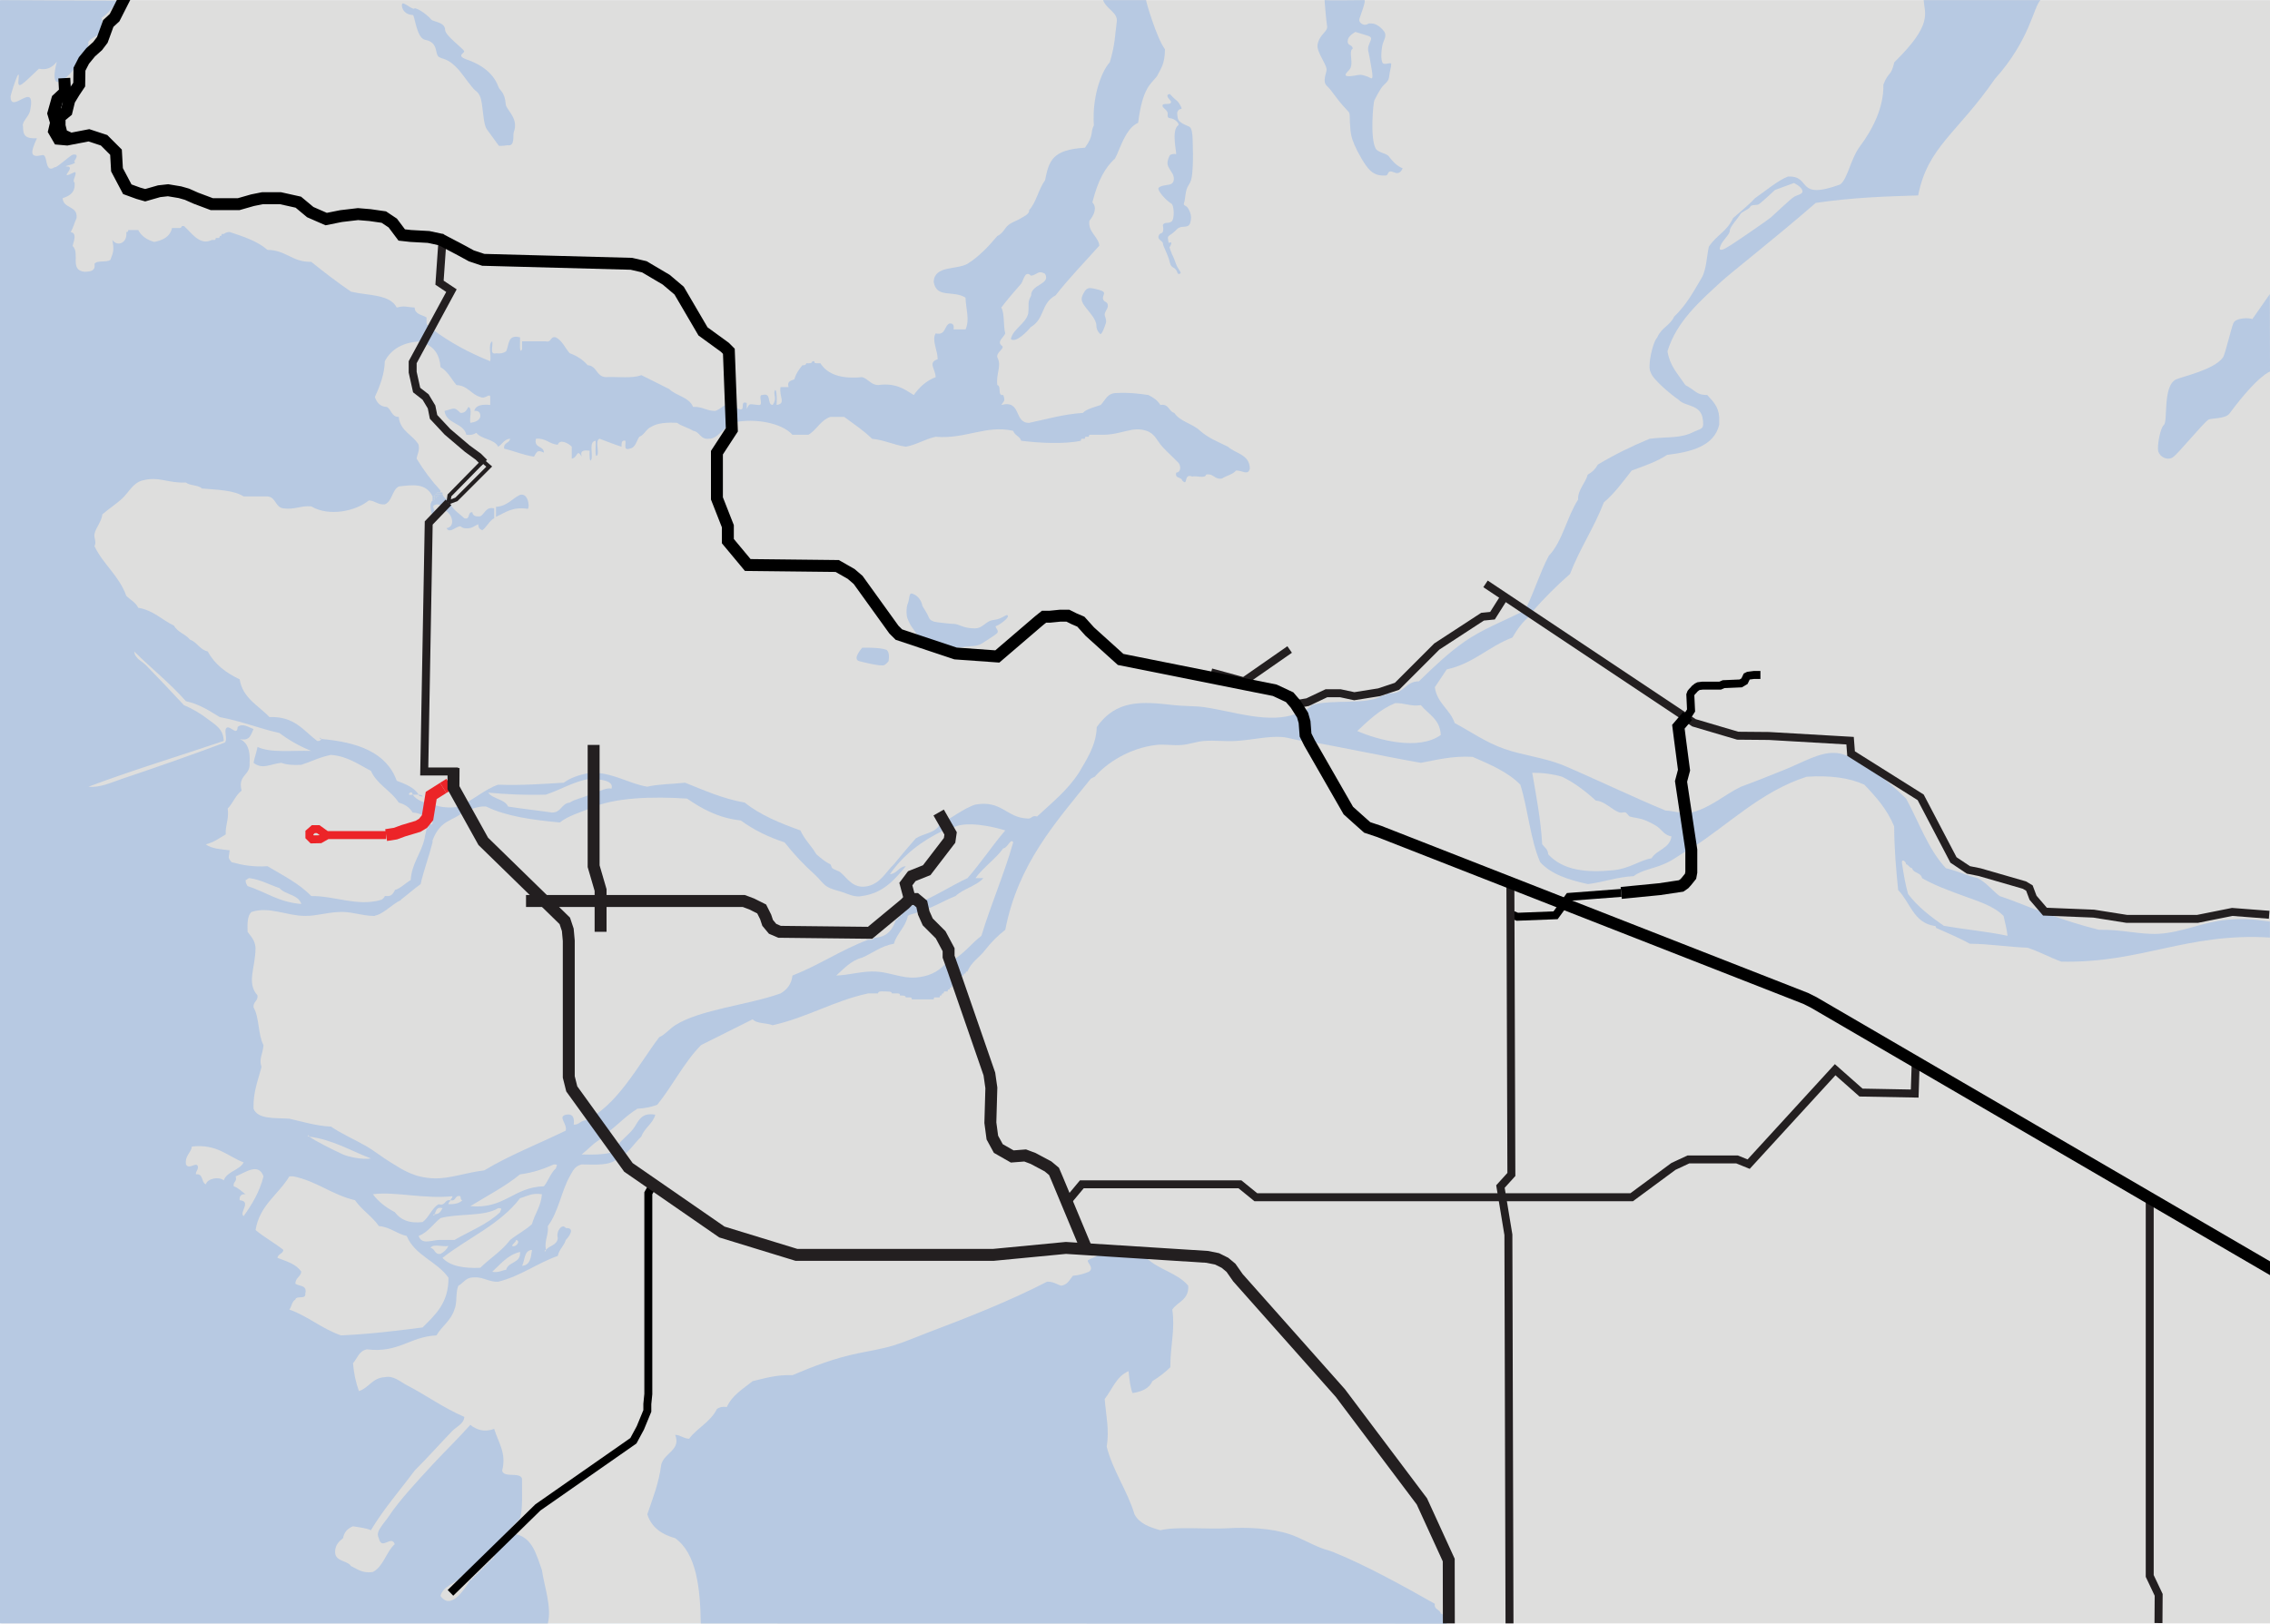
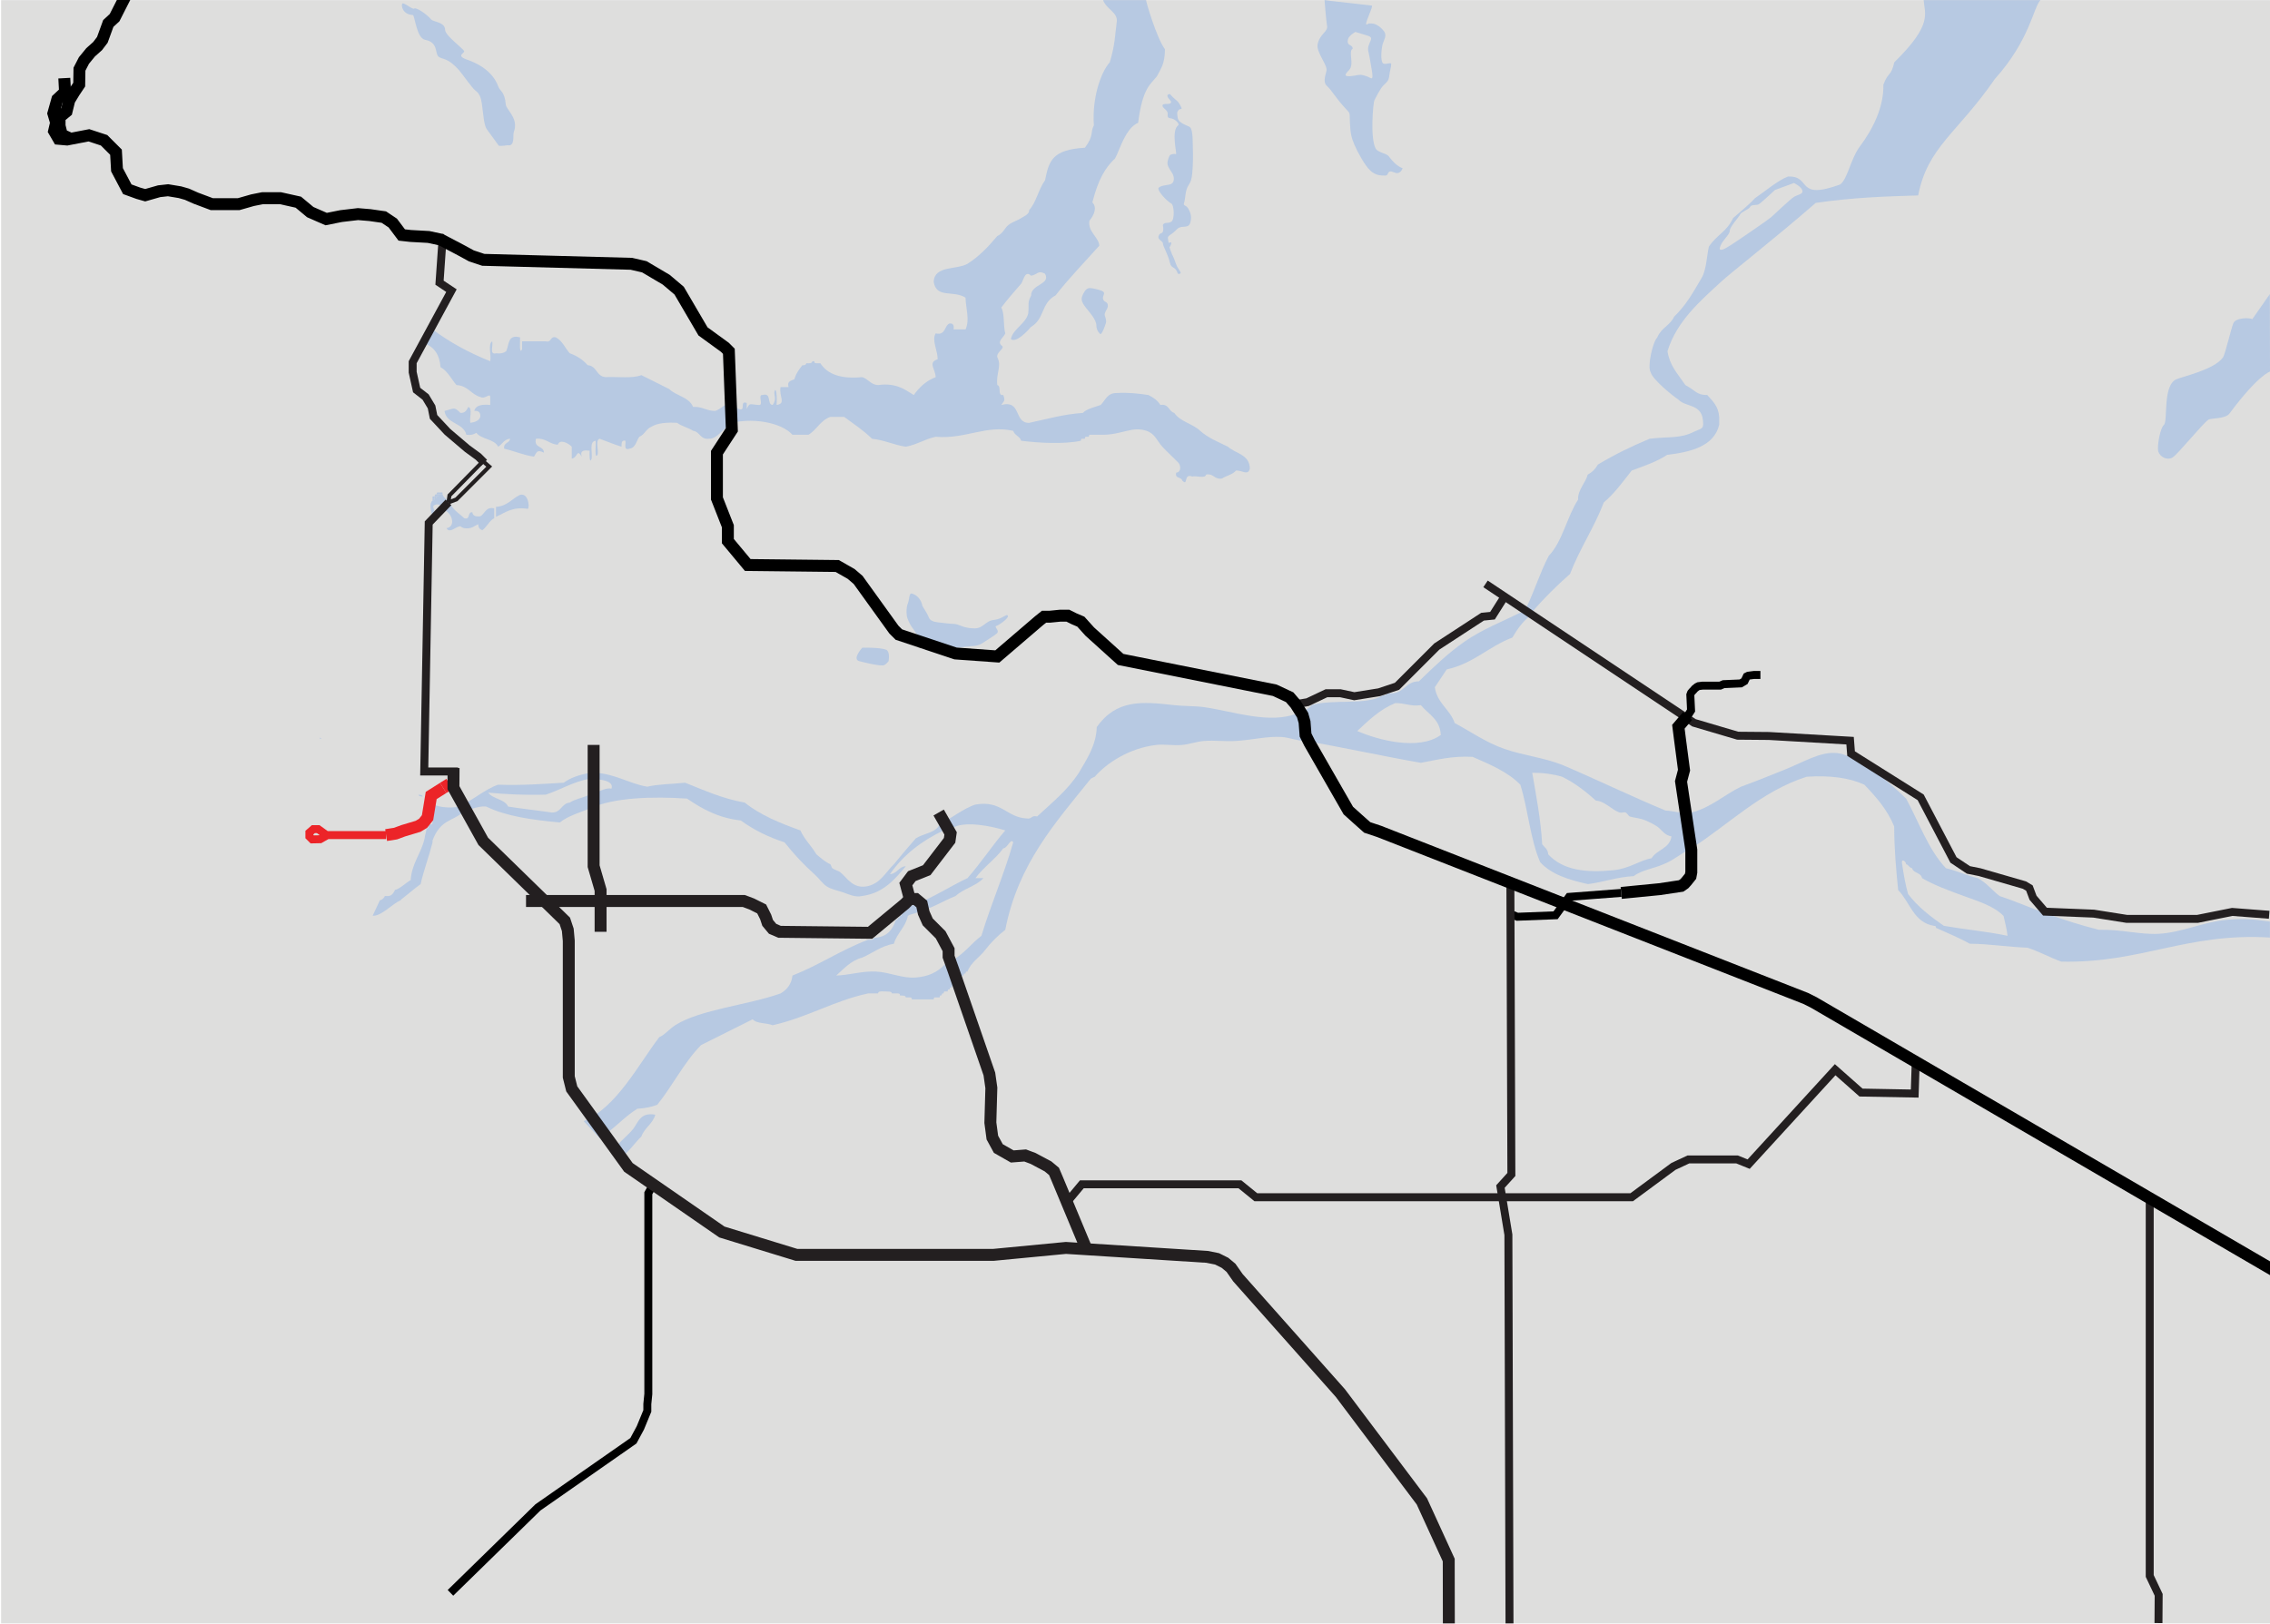
<svg xmlns="http://www.w3.org/2000/svg" version="1.1" id="Layer_1" x="0px" y="0px" width="1141.5px" height="816.693px" viewBox="0 0 1141.5 816.693" enable-background="new 0 0 1141.5 816.693" xml:space="preserve">
  <path fill="#DEDEDD" d="M0.551,0.064C0.552,0.106,0.556,0.135,0.556,0.18v816.382h1140.942V0.064H0.551z" />
-   <path fill="#B7C9E2" d="M724.516,811.691c-0.313-2.354-3.479-1.855-3-5c-15.839-8.951-34.326-19.229-51-26  c-1.959-0.796-4.119-1.263-6-2c-6.26-2.451-10.654-5.229-16-7c-9.238-3.064-21.604-3.563-31-3c-10.222,0.608-25.988-0.985-34,1  c-5.473-1.527-10.619-3.381-13-8c-3.759-12.241-10.646-21.354-14-34c1.402-8.563-0.285-15.191-1-24c3.813-4.847,5.891-11.438,12-14  c0.438,3.896,0.756,7.91,2,11c4.646-0.688,8.361-2.302,10-6c3.271-2.058,6.354-4.308,9-7c-0.021-11.143,2.49-18.784,1-29  c2.67-3.993,8.47-4.859,8-12c-5.276-6.393-15.188-8.146-21-14c-1.496-0.171-3.69,0.354-4-1h-9c-1.182-0.152-2.843,0.176-3-1h-8  c-0.91,1.761-3.508,1.829-5,3c-2.172,0.558,3.388,3.866,0,6c-2.354,0.983-4.913,1.758-8,2c-1.662,2.009-2.688,4.646-6,5  c-2.229-0.773-3.899-2.104-7-2c-18.957,9.778-39.487,17.854-61,26c-5.439,2.063-10.657,4.368-16,6c-5.984,1.827-11.813,2.729-18,4  c-11.563,2.386-22.304,6.432-33,11c-7.969-0.298-13.791,1.547-20,3c-4.805,3.866-10.318,7.021-13,13c-2.319-0.314-3.843,0.161-5,1  c-3.149,6.521-9.854,9.483-14,15c-2.837-0.166-4.171-1.829-7-2c3.076,7.688-5.479,8.975-7,15c-1.206,9.465-4.33,17.007-7,25  c2.076,6.591,7.229,10.104,14,12c10.671,7.662,12.604,24.813,12.893,42.857h-76.913c2.063-8.179-1.829-18.68-2.979-26.857  c-2.771-7.563-4.633-16.033-13-18h-1c-0.061,0.607-0.146,1.188-1,1c-0.061,0.607-0.146,1.188-1,1c-0.061,0.607-0.146,1.188-1,1  c-0.061,0.607-0.146,1.188-1,1c-0.061,0.607-0.146,1.188-1,1c-0.061,0.607-0.146,1.188-1,1c-0.061,0.607-0.146,1.188-1,1  c-0.061,0.607-0.146,1.188-1,1c-0.239,1.431-1.646,1.688-2,3c-0.061,0.607-0.146,1.188-1,1c-0.061,0.607-0.146,1.188-1,1  c-0.061,0.607-0.146,1.188-1,1c-0.061,0.607-0.146,1.188-1,1c-0.061,0.607-0.146,1.188-1,1c-0.061,0.607-0.146,1.188-1,1  c-0.061,0.607-0.146,1.188-1,1c-0.061,0.607-0.146,1.188-1,1c-0.061,0.607-0.146,1.188-1,1c-0.061,0.607-0.146,1.188-1,1  c-0.061,0.607-0.146,1.188-1,1c-0.061,0.607-0.146,1.188-1,1c-2.688,4.339-9.764,15.646-15,8c1.396-4.939,6.721-5.941,10-9  c0.063-0.605,0.146-1.188,1-1c10.104-9.229,19.729-18.938,29-29c1.533-5.464,0.884-13.111,1-20c-1.16-3.507-9.179-0.154-10-4  c2.297-8.826-1.869-13.979-4-21c-4.979,1.867-8.831,0.473-12-2c-6.101,6.842-13.322,13.85-19,20c-7.364,7.979-16.537,17.771-22,26  c-1.104,1.662-2.38,3.063-3,4c-1.521,2.299-3.421,4.438-2,7c1.382,6.441,6.317-1.844,8,3c-4.392,3.942-5.563,11.104-11,14  c-5.438,0.773-7.802-1.531-11-3c-2.021-2.977-7.869-2.131-8-7c0.011-3.652,1.979-5.354,4-7c0.543-3.119,2.383-4.947,5-6  c3.11,0.556,6.521,0.813,9,2c6.49-10.839,14.619-20.044,22-30c6.646-6.646,13.113-13.927,19-20c2.026-2.097,5.689-3.438,6-7  c-10.896-4.759-19.475-11.105-29-16c-3.104-1.595-6.591-4.979-11-4c-6.326,0.345-7.952,5.386-13,7c-1.537-4.13-2.55-8.783-3-14  c2.188-2.479,3.072-6.258,7-7c16.002,2.006,21.576-6.42,35-7c2.653-4.676,7.271-7.398,9-13c1.494-3.169,0.502-8.827,2-12  c2.194-1.136,3.318-3.345,6-4c6.377-1.044,8.488,2.179,14,2c11.45-2.879,19.429-9.234,30-13c0.655-3.341,3.105-4.896,4-8  c1.538-1.521,5.063-6.213,0-6c-1.695-2.589-5.041,1.552-4,5c-0.307,3.696-4.25,3.75-6,6c0.104,1.209-1.454,0.615,0,0  c-0.785-5.114,1.398-7.267,1-12c5.381-7.243,6.771-17.511,11-25c1.482-2.633,2.505-5.201,6-6c7.143,0.146,14.654,0.658,18-3  c-0.19-0.813-1.007-0.993-1-2c-0.61-0.063-1.188-0.146-1-1h-1c-4.229,1.104-9.518,1.149-15,1c3.339-2.657,6.078-5.918,10-8v-1  c-0.61-0.063-1.188-0.146-1-1c-0.354-1.313-1.765-1.568-2-3c-0.61-0.063-1.188-0.146-1-1c-0.354-1.313-1.765-1.568-2-3h-1  c-3.658-0.654-3.84,2.164-7,2c0.418-3.418-0.306-5.694-4-5c-4.104,1.135,0.775,4.288,0,8c-13.687,6.646-28.308,12.362-41,20  c-9.448,1.125-17.041,4.192-25,4c-10.1-0.243-15.885-4.229-22-8c-4.239-2.604-8.688-6.085-12-8c-6.271-3.635-12.796-6.396-18-10  c-7.89-0.443-14.186-2.48-21-4c-7.185-0.48-15.757,0.428-18-5c-0.252-8.585,2.313-14.354,4-21c-1.382-4.361,0.61-6.104,1-11  c-2.782-5.218-2.044-13.951-5-19c-0.265-2.929,2.261-3.068,2-6c-5.7-6.347-0.993-14.021-1-24c-0.259-3.741-2.313-5.687-4-8  c-0.104-4.104-0.164-8.164,2-10c8.956-2.91,17.652,1.979,27,2c6.271,0.021,12.507-2.188,19-2c5.271,0.155,9.677,1.854,15,2h1v-1  c0.063-0.604,0.146-1.188,1-1c0.138-1.854,0.654-3.343,2-4v-2c-12.196,3.321-22.854-2.083-35-2c-6.029-6.308-14.281-10.387-22-15  c-7.125,0.458-12.771-0.563-18-2c-2.099-2.438-1.433-2.132-1-6c-4.449-0.552-9.21-0.79-12-3c4.021-0.979,6.854-3.146,10-5  c-0.229-4.896,1.762-7.563,1-13c2.646-2.688,3.938-6.729,7-9c-2.124-8.124,4.574-7.427,4-14c0.443-6.11-1.021-10.313-5-12  c5.293,1.293,5.646-2.354,7-5c-2.322-0.803-5.682-3.204-8-1c-0.268,5.249-4.504-2.176-6,1c-0.599,2.071,1.232,6.567-1,7  c-16.505,6.201-34.979,12.624-51,18c-5.354,1.799-11.331,4.651-17,4c22.042-8.292,45.342-15.325,68-23  c-0.146-6.146-4.354-8.183-8-11c-3.368-2.604-7.862-5.32-12-7c-6.383-6.911-13.104-13.921-19-20c-2.03-2.097-5.688-3.438-6-7  c8.539,8.461,18.025,15.979,26,25c6.855,1.479,11.813,4.859,17,8c10.7,1.971,19.669,5.664,30,8c4.771,3.563,10.04,6.626,16,9  c-9.354-0.31-20.479,1.146-27-2c-0.532,2.805-1.468,5.198-2,8c4.604,3.568,8.438,0.521,14,0c2.631,1.036,6.137,1.196,10,1  c5.043-1.624,9.401-3.93,15-5c8.563,0.772,13.8,4.866,20,8c3.092,6.907,10.075,9.921,14,16c3.133,0.866,5.521,2.479,7,5  c4.104,0.229,6.549,2.117,9,4c0.33,0,1.83,0.833,2.165,0.833l-0.165-7.833v-1c-4.675-0.662-8.78-1.888-11-5  c-4.146,0.956-0.202-2.995,0,0h3c-2.255-3.749-6.7-5.301-11-7c-5.238-14.43-19.896-19.438-38-21c-0.225,0.778-0.841,1.163-2,1  c-6.84-5.16-11.448-12.553-24-12c-5.462-5.872-13.354-9.31-15-19c-6.764-3.236-12.521-7.479-16-14c-4.063-0.938-5.354-4.646-9-6  c-2.229-2.769-6.271-3.726-8-7c-6.104-2.896-10.291-7.709-18-9c-1.271-2.729-4.017-3.983-6-6c-3.59-10.077-11.581-15.752-16-25  c1.159-2.011-0.33-4.194,0-6c0.614-3.354,3.419-5.896,4-10c3.167-2.787,6.906-5.111,10-8c3.188-2.972,5.254-7.673,10-9  c8.45-2.311,12.87,1.479,22,1c1.966,1.7,6.188,1.147,8,3c7.634,0.698,15.911,0.756,21,4h12c4.329,0.337,3.846,5.487,8,6  c5.783,0.782,8.549-1.451,14-1c8.979,5.327,22.438,2.391,29-3c3.188,0.151,4.396,2.271,8,2c3.801-1.528,3.551-7.112,7-9  c7.135-0.854,13.754-1.792,17,5h1c0.063-0.604,0.146-1.186,1-1c0.063-0.604,0.146-1.186,1-1h1v-1c-4.487-4.847-8.475-10.192-12-16  c0.315-2.35,1.576-3.753,1-7c-2.916-5.084-9.271-6.729-10-14c-3.713,0.042-3.587-3.75-6-5c-3.492-0.176-5.032-2.302-6-5  c2.741-5.9,4.9-11.955,5-18c3.229-6.104,9.091-9.575,18-10h1c0.229-0.771,0.023-1.975,1-2c-0.047-1.376,0.471-2.192,1-3  c0.063-0.604,0.146-1.186,1-1v-2c-1.479-0.188-0.921-2.417-1-4c-2.248-1.419-5.854-1.479-6-5c-4.593-0.26-4.832-1.063-9,0  c-3.494-6.839-14.72-5.95-23-8c-6.955-4.712-13.521-9.806-20-15c-9.576,0.242-12.688-5.979-22-6c-4.965-4.368-11.988-6.68-19-9  c-1.376-0.043-2.196,0.475-3,1h-1c-0.061,0.608-0.146,1.188-1,1c-0.061,0.608-0.146,1.188-1,1h-1c-0.061,0.608-0.146,1.188-1,1h-1  c-6.181,3.15-10.532-4.116-14-7h-1c-0.225,0.778-0.837,1.163-2,1h-3c-0.979,4.354-4.517,6.151-9,7c-3.6-1.067-6.396-2.938-8-6h-5  c-0.061,0.608-0.146,1.188-1,1c0.729,5.313-4.256,7.731-7,4c0.875,5.063,0.604,5.922-1,10c-1.873,1.46-6.627,0.04-8,2  c0.638,3.642-2.071,3.933-5,4c-7.753-0.787-2.06-9.347-6-13c0.527-2.184,2.419-6.469-1-7c1.344-1.985,1.902-4.762,3-7  c0.708-6.375-6.715-4.618-7-10c3.479-1.186,6.533-2.801,6-8c-1.612-0.21,1.708-4.993,0.068-5.139c-8.75,4.25-0.25-1.5-3-2.75  c-5.209-0.074,5.25-1.25,2.75-2.5c-0.399,0.005,3.5-4.25-0.75-3.5c-1.242,0.314-8.75,7.25-9,6.25c-5.5,3.75-3.186-7.186-6.5-6  c-5.5,1.25-6.25-0.5-2.5-8.5c-6,0.25-7-1.5-7-6c-0.75-2,2.5-4.5,3.5-7.5c3.5-16.75-9.75,2-9.75-7.5  c-0.379,0.515,5.002-17.282,4-8.75c-0.683,5.784,1.75,2.75,10.25-5.25c3.5,0.75,6.5-0.25,9-3.5c-6.75,26.25,18.25-6,15.75-9.75  c1.844-3.688,9.25-2.5,6.75-12.5c1,0,6.5-5.25,7.75-8.5C45.334,0.303,0.249,0.053,0,0.053C0.001,0.107,0,37.06,0,37.115v779.437  l727.516,0.143v-1C723.57,817.288,727.161,811.371,724.516,811.691z M254.516,638.691c-2.352,0.316-3.757,1.58-7,1  c4.198-3.799,7.604-8.398,14-10C262.022,635.536,255.591,634.437,254.516,638.691z M257.516,626.691c0.354-1.313,1.761-1.572,2-3  C262.003,624.099,259.576,627.572,257.516,626.691z M262.516,636.691c1.536-2.793,0.907-7.756,5-8  C267.006,632.519,266.607,636.454,262.516,636.691z M267.516,615.691c-3.259,3.078-7.489,5.182-11,8  c-4.116,5.555-10.142,9.194-15,14c-8.354,0.354-15.178-0.822-19-5c12.896-10.104,29.089-16.906,39-30c3.404-0.928,5.864-2.802,11-2  C272.038,606.883,268.924,610.437,267.516,615.691z M218.516,610.691c0.869-1.461,0.794-3.868,4-3  C221.646,609.158,221.019,610.865,218.516,610.691C218.618,611.9,217.062,611.308,218.516,610.691z M221.516,612.691  c8.896-2.439,22.023-0.646,29-5c2.563-0.044,1.219,0.743,1,2c-6.271,6.063-15.182,9.489-23,14h-8c-4.551,0.396-8.405,2.271-10-2  C215.294,619.808,217.784,615.621,221.516,612.691z M225.516,626.691c-0.903,1.768-2.237,3.102-4,4c-3.141,0.474-2.643-2.689-5-3  C217.578,625.413,222.798,627.311,225.516,626.691z M261.516,590.691c6.5-0.834,11.943-2.726,17-5c2.563-0.044,1.219,0.743,1,2  c-2.646,2.354-3.759,6.244-6,9c-15.277,0.395-19.767,11.569-37,10C244.97,601.482,253.985,596.83,261.516,590.691z M227.516,601.691  c0.003,1.007-0.813,1.188-1,2c3.074,0.745,1.922-2.741,5-2c0.229,0.771,0.023,1.977,1,2c-1.453,1.551-3.896,2.104-7,2  c-0.007-1.003,0.813-1.188,1-2c-3.146-0.482-2.265,3.066-6,2c-3.478,2.189-4.766,6.571-8,9c-7.145,0.813-11.279-1.388-14-5  c-4.363-2.304-8.162-5.172-11-9C198.664,599.205,213.023,603.177,227.516,601.691z M155.516,571.691c12.28,1.72,20.856,7.145,31,11  c-3.979,0.796-11.637-0.905-14-2C167.537,578.397,158.501,573.913,155.516,571.691C154.304,571.788,154.899,570.24,155.516,571.691z   M125.516,441.691c5.813,0.854,9.994,3.339,15,5c2.939,3.396,9.495,3.172,11,8c-11.175-0.825-17.938-6.063-27-9  c-0.529-0.805-1.043-1.624-1-3C124.326,442.504,124.513,441.688,125.516,441.691z M112.516,593.691c-2.58-2.076-8.259-0.854-9,2  c-2.447-0.888-1.083-5.584-5-5c-0.127-1.794,1.229-2.104,1-4c-0.849-2.595-4.39,1.928-6-1c-0.572-4.57,2.449-5.551,3-9  c12.715-1.382,17.827,4.844,26,8C120.278,588.788,114.245,589.08,112.516,593.691z M120.516,603.691c-0.186-2.188,0.814-3.188,3-3  c-2.021-1.313-3.479-3.188-6-4c-0.409-2.405,1.826-2.174,1-5c4.688-1.753,11.357-7.175,14,0c-2.029,7.975-5.837,14.162-10,20  C120.023,610.034,126.749,604.258,120.516,603.691z M153.516,650.691c1.117-4.45-3.071-3.597-5-5c0.021-2.979,2.604-3.396,3-6  c-2.468-3.861-7.409-5.258-12-7c0.294-2.035,2.706-1.961,3-4c-4.455-3.546-9.654-6.347-14-10c2.063-12.604,11.521-17.813,17-27h2  c11.878,2.455,19.384,9.283,31,12c3.403,4.93,8.593,8.074,12,13c5.794,0.539,8.836,3.831,14,5c4.114,9.886,15.271,12.729,21,21  c0.112,12.782-6.688,18.646-13,25c-13.262,1.742-26.646,3.354-41,4c-9.682-3.318-16.43-9.57-26-13c1.171-1.492,1.243-4.09,3-5  C148.932,651.441,153.996,653.839,153.516,650.691z" />
  <path fill="#B7C9E2" d="M554.516,218.691c-0.671,0-1.334,0-2,0c-1.334,0-2.671,0-4,0c-0.854-0.186-0.943,0.396-1,1  c-0.334,0-0.671,0-1,0c-0.854-0.186-0.943,0.396-1,1c-0.334,0-0.671,0-1,0c-0.854-0.186-0.943,0.396-1,1  c-8.635,1.857-21.223,1.104-30,0c-0.682-2.319-3.323-2.678-4-5c-13.748-3.063-23.907,4.271-39,3c-5.49,1.181-9.389,3.947-15,5  c-6.118-0.882-10.658-3.343-17-4c-4.19-4.145-9.217-7.454-14-11c-2.334,0-4.671,0-7,0c-4.938,1.73-6.805,6.532-11,9  c-2.671,0-5.334,0-8,0c-5.414-6.015-18.647-8.34-28.916-6.333c0-1-0.084-1.667-0.084-2.667c0-2.333,0-4.667,0-7  c1.438,0.229,0.349,2.982,2,3c3.804,1.474,0.188-4.471,4-3c0,1,0,2,0,3c1.561-3.343,1.339-2.259,6-2c2.78,0.451-0.784-5.451,2-5  c4.68-1.348,1.97,4.696,5,5c2.354-3.021,0.355-5.394,1-7c0.838-2.112,1.348,3.097,1,7c5-0.728,1.073-4.188,2-9c1.329,0,2.666,0,4,0  c-0.873-3.206,1.535-3.127,3-4c0.754-2.913,2.375-4.959,4-7c1.159,0.163,1.771-0.222,2-1c1.419,0.086,2.828,0.165,3-1  c0.329,0,0.666,0,1,0c-0.188,0.854,0.39,0.941,1,1c0.666,0,1.329,0,2,0c3.643,5.688,10.634,8.032,21,7c3.144,0.854,4.22,3.779,8,4  c8.91-1.247,13.277,2.056,18,5c2.753-3.914,6.196-7.135,11-9c-0.159-4.312-4.07-7.269,1-9c0.016-4.431-3.106-9.646-1-13  c5.183,1.188,4.166-3.833,7-5c1.795-0.129,2.34,0.993,2,3c2,0,4,0,6,0c2.285-4.792,0.128-10.64,0-16c-6.238-3.893-14.664,0.604-16-8  c0.434-8.229,11.435-5.896,17-9c5.907-3.756,10.604-8.729,15-14c2.479-0.962,3.883-3.96,5-5c2.294-2.137,4.894-2.563,7-4  c1.156-0.789,4.214-1.917,4-4c3.666-4.001,4.729-10.603,8-15c2.002-9.869,3.563-15.389,20.063-16.389c4.75-6.5,2.5-7.5,4.5-11.25  c-1-13.75,3.5-26.75,8-31.75c2.726-9.107,2.5-13,3.5-20.25c0.701-4.826-5.125-6.25-6.875-11c6.75,0,16.896,0,21.625,0  c-0.146,0.465,5.25,19,9.5,24.75c-0.111,7.516-2,9.5-4,13.5c-3,4-7.25,5.5-9.5,23.5c-7.25,2.75-10.5,18.25-12.25,18.5  c-4,4-7.75,9.5-10.75,21.5c2.515,2.64,0.818,6.396-1.5,9.25c-0.866,5.534,4.653,8.175,5,12.5c-7.229,8.104-15.282,16.382-22,25  c-7.56,4.107-5.229,11.604-12.5,16c-1.489,1.854-7.486,8.216-10,6c1.104-5.229,7.645-7.771,8.75-13  c0.467-4.664-0.544-5.285,1.435-8.861c-0.174-5.776,10.048-5.568,7-11c-3.59-1.937-3.664,0.389-7,1c-3.089-2.968-3.725,2.157-5,4  c-3.44,3.896-6.824,7.842-10,12c1.779,3.217,0.928,9.071,2,13c-0.823,2.104-4.117,3.897-2,6c2.521,1.315-2.622,3.282-2,6  c2.37,4.472-0.771,8.237,0,14c2.25,0.416-0.15,5.481,3,5c1.104,3.146,0.468,2.646-1,5c10.369-2.707,6.188,9.146,14,9  c8.815-1.844,17.008-4.326,27-5c2.157-2.172,5.838-2.829,9-4c2.313-2.352,3.271-6.057,8-6c6.036-0.373,11.051,0.281,16,1  c2.426,1.24,4.647,2.681,6,5c4.397-0.735,4.097,3.236,7,4c2.92,4.413,9.27,5.396,13,9c3.861,3.472,9.063,5.604,14,8  c3.809,3.523,10.846,3.82,11,11c-0.911,3.799-4.021,0.729-7,1c-1.617,2.05-4.813,2.521-7,4c-3.979,0.646-4.021-2.646-8-2  c-0.438,2.235-4.938,0.404-7,1c-4.578-1.813-1.854,5.243-5,2c-0.406-1.928-3.881-0.79-3-4c2.545-0.104,2.354-3.729,1-5  c-2.529-2.659-5.229-4.986-8-8c-2.896-3.135-3.549-6.478-8-8C569.362,214.246,564.088,218.686,554.516,218.691z" />
  <path fill="#B7C9E2" d="M770.516,307.691c-0.334,0-0.671,0-1,0c0.184-0.853-0.396-0.938-1-1c-0.334,0-0.671,0-1,0  c0-0.333,0-0.667,0-1c4.818-10.139,6.543-16.909,11.318-26.139c6.75-6.916,9.313-20.021,14.75-28.25  c-0.396-4.729,4.063-8.851,4.75-12.5c2.508-1.492,3.688-2.602,5.182-5.111c8.093-4.903,16.832-9.168,26-13  c9.781-1.215,15.291,0.091,22.568-3.639c4-1.75,4.726-1.271,4.25-5.75c-0.784-8.217-8.75-6.5-12.25-10.25  c-2.813-1.854-13.021-10.063-14-13.75c-1.848-2.827,1-15.25,3.25-17.5c2.25-5.25,6.25-5.75,8.5-10.5  c6.271-6.063,9.401-12.008,14-19.75c2.307-4.132,2.489-11.369,3.5-15.5c4.172-6.162,8.863-7.341,12.182-14.361  c3.685-3.313,7.646-6.354,11-10c4.195-2.802,11.484-8.973,16.568-10.889c12.25-0.5,3.5,12.25,26.25,4  c3.77-2.681,5.243-12.896,9.985-19.214c6.479-8.633,12.05-19.777,11.765-31.036c2.75-7,3.75-3.75,5.5-11.25  c19.5-19,15.25-24.5,14.75-31.25c18,0,56.565,0,58.75,0c-3.664,3.759-5.25,20-23,39.75c-18.75,27.25-33.75,34-38.5,58.5  c-16.5,0.5-32.5,1-51.5,3.75c-20.317,17.677-42.244,34.743-47.568,39.639c-10.647,9.787-22.48,20.066-27,35  c1.254,7.412,4.818,10.861,9,17c5.318,2.861,5.614,5.048,11,5c2.688,2.979,5.637,5.695,6,11c0,1.333,0,2.667,0,4  c-2.563,10.771-14.26,13.699-26.182,15.111c-5.441,3.563-11.266,5.451-17.818,7.889c-4.408,5.592-8.563,11.445-14,16  c-4.889,12.781-12.115,23.222-17,36C782.761,294.607,776.432,300.941,770.516,307.691z" />
  <path fill="#B7C9E2" d="M215.516,164.691c0-0.333,0-0.667,0-1c0.329,0,0.663,0,1,0c0,0.333,0,0.667,0,1  C216.179,164.691,215.845,164.691,215.516,164.691z" />
  <path fill="#B7C9E2" d="M216.516,164.691c0-0.333,0-0.667,0-1c0.329,0,0.663,0,1,0c0,0.333,0,0.667,0,1  C217.179,164.691,216.845,164.691,216.516,164.691z" />
  <path fill="#B7C9E2" d="M215.516,165.691c0-0.333,0-0.667,0-1c0.329,0,0.663,0,1,0c0,0.333,0,0.667,0,1c0.188,0.854-0.394,0.941-1,1  C215.516,166.358,215.516,166.024,215.516,165.691z" />
  <path fill="#B7C9E2" d="M216.516,165.691c0-0.333,0-0.667,0-1c0.329,0,0.663,0,1,0c0,0.333,0,0.667,0,1  C217.179,165.691,216.845,165.691,216.516,165.691z" />
  <path fill="#B7C9E2" d="M214.516,166.691c0.063-0.604,0.146-1.186,1-1c0,0.333,0,0.667,0,1  C215.179,166.691,214.845,166.691,214.516,166.691z" />
  <path fill="#B7C9E2" d="M216.516,165.691c0.329,0,0.663,0,1,0c8.563,6.438,18.294,11.706,29,16c0.627-3.04-1.28-8.609,1-10  c0.604,2.063-1.614,6.946,2,6c2.315,0.317,3.839-0.161,5-1c1.567-3.097,0.619-8.711,7-7c0.115,1.663-0.55,9.063,1,6  c0-1.333,0-2.667,0-4c4,0,8,0,12,0c3.074,0.745,1.922-2.745,5-2c3.313,1.688,4.611,5.389,7,8c3.688,1.313,6.677,3.322,9,6  c4.673,0.327,4.323,5.673,9,6c6.043-0.291,13.468,0.805,18-1c4.67,2.33,9.326,4.67,14,7c3.521,3.479,10.009,3.99,12,9  c4.647-0.313,6.673,1.994,11,2c2.84-0.493,5.938-5.145,10.5-3.917c0,2.667,0.331,4.917,0.331,7.583c0,1.333,0.169,0.667,0.169,2  c-4.75-0.417-9.084,8.667-14,8.333c-4.484,0.482-4.469-3.535-8-4c-2.38-1.624-5.75-2.25-8-4c-5.284-0.284-9.944,0.063-13,2  c-2.636,1.035-3.368,3.965-6,5c-1.563,2.106-1.789,5.545-5,6c-3.012,1.008-1.772-2.229-2-4c-2.138-0.468-1.905,1.433-2,3  c-3.813-1.188-7.346-2.658-11-4c-2.259,0.745-0.396,5.607-1,8c-1.678,2.88-0.8-5.104-1-7c-3.313,0.354-1.569,5.771-2,9  c-1.146,3.233-1.136-2.688-1-4c-2.612-0.275-5.008-0.338-4,3c-2.604-4.298-1.91,0.547-5,1c0-2,0-4,0-6c-1.729-1.813-6.063-4.028-7-1  c-4.405-0.263-5.888-3.445-11-3c-1.212,4.874,3.979,3.356,4,7c-3.479-1.688-3.494-0.369-5,2c-5.551-0.786-9.842-2.829-15-4  c-0.477-3.142,2.688-2.644,3-5c-3.1,0.236-3.888,2.782-6,4c-2.021-3.976-8.396-3.604-11-7c-1.161,0.839-2.685,1.317-5,1  c-1.493-6.173-10.063-5.271-11-12c4.864-1.088,4.68-2.373,8,1c2.503,0.169,3.13-1.536,4-3c2.255,0.745,0.396,5.607,1,8  c2.329-0.334,4.313-1.021,5-3c0.188-2.184-0.813-3.184-3-3c0.688-2.979,3.979-3.354,8-3c0-1.333,0-2.667,0-4  c-0.146-2.229-2.521,1.298-5,0c-4.688-1.311-6.242-5.759-12-6c-2.594-3.077-4.354-6.979-8-9c-0.427-6.244-3.218-10.119-8-12  c0-0.333,0-0.667,0-1s0-0.667,0-1c0.854,0.188,0.939-0.392,1-1c0.525-0.805,1.043-1.624,1-3  C216.125,166.635,216.7,166.542,216.516,165.691z" />
  <path fill="#B7C9E2" d="M214.516,166.691c0.329,0,0.663,0,1,0c0.043,1.376-0.475,2.195-1,3c-0.337,0-0.671,0-1,0  C213.469,168.315,213.985,167.495,214.516,166.691z" />
  <path fill="#B7C9E2" d="M213.516,169.691c0,0.333,0,0.667,0,1s0,0.667,0,1c-0.337,0-0.671,0-1,0  C212.74,170.916,212.542,169.719,213.516,169.691z" />
  <path fill="#B7C9E2" d="M213.516,170.691c0-0.333,0-0.667,0-1c0.329,0,0.663,0,1,0C214.458,170.302,214.367,170.875,213.516,170.691  z" />
  <path fill="#B7C9E2" d="M219.516,248.691c0.063-0.604,0.146-1.186,1-1c0,0.333,0,0.667,0,1  C220.179,248.691,219.845,248.691,219.516,248.691z" />
  <path fill="#B7C9E2" d="M220.516,248.691c0-0.333,0-0.667,0-1c0.329,0,0.663,0,1,0c0.329,0,0.663,0,1,0c0,0.333,0,0.667,0,1  C221.845,248.691,221.179,248.691,220.516,248.691z" />
  <path fill="#B7C9E2" d="M218.516,249.691c0.063-0.604,0.146-1.186,1-1c0.329,0,0.663,0,1,0c0.188,0.854-0.394,0.941-1,1  C219.179,249.691,218.845,249.691,218.516,249.691z" />
  <path fill="#B7C9E2" d="M220.516,248.691c0.663,0,1.329,0,2,0c0.563,1.438,1.563,2.438,3,3c0,0.333,0,0.667,0,1  c-0.854-0.186-0.938,0.396-1,1c-0.854-0.186-0.938,0.396-1,1c-0.337,0-0.671,0-1,0c-0.808-0.521-1.624-1.043-3-1  c-3.354,0.914-0.495,1.857-1,5c0,0.333,0,0.667,0,1c-0.337,0-0.671,0-1,0c-0.641-2.288-1.979-6.028,0-8c0.854,0.188,0.939-0.392,1-1  c0.854,0.188,0.939-0.392,1-1C220.125,249.635,220.7,249.542,220.516,248.691z" />
  <path fill="#B7C9E2" d="M217.516,250.691c0-0.333,0-0.667,0-1c0.329,0,0.663,0,1,0c0,0.333,0,0.667,0,1  C218.179,250.691,217.845,250.691,217.516,250.691z" />
  <path fill="#B7C9E2" d="M218.516,250.691c0-0.333,0-0.667,0-1c0.329,0,0.663,0,1,0C219.458,250.302,219.367,250.875,218.516,250.691  z" />
  <path fill="#B7C9E2" d="M249.421,259.941c0-1.667,0-3.333,0-5c5.639-0.354,7.963-4.037,12-6c4.313-1.252,5.021,6.229,4,7  C257.539,254.73,254.049,257.902,249.421,259.941z" />
  <path fill="#B7C9E2" d="M217.516,251.691c0-0.333,0-0.667,0-1c0.329,0,0.663,0,1,0C218.458,251.302,218.367,251.875,217.516,251.691  z" />
  <path fill="#B7C9E2" d="M224.516,253.691c0.063-0.604,0.146-1.186,1-1c0,0.333,0,0.667,0,1  C225.179,253.691,224.845,253.691,224.516,253.691z" />
  <path fill="#B7C9E2" d="M223.516,254.691c0.063-0.604,0.146-1.186,1-1c0,0.333,0,0.667,0,1  C224.179,254.691,223.845,254.691,223.516,254.691z" />
  <path fill="#B7C9E2" d="M224.516,254.691c0-0.333,0-0.667,0-1c0.329,0,0.663,0,1,0C225.7,254.542,225.125,254.635,224.516,254.691z" />
  <path fill="#B7C9E2" d="M225.516,253.691c0.329,0,0.663,0,1,0c1.675,2.99,4.574,4.756,7,7c3.213,0.88,1.367-3.296,4-3  c0.237,1.763,1.721,2.278,4,2c2.229-1.104,2.695-4.969,7-4c0,0.333,0-0.333,0,0c0,2.333,0,2.667,0,5c-1.979,0.688-4.288,5.045-6,6  c-1.229-0.438-2.058-1.276-2-3c-2.088,0.772-3.1,2.472-7,2c-0.771-0.093-2.142-0.994-2-1c-2.446,0.113-5.296,3.879-7,1  c5.153-0.938,2.438-8.053-1-9c0-0.333,0-0.667,0-1c0.854,0.188,0.939-0.392,1-1C225.125,254.635,225.7,254.542,225.516,253.691z" />
  <path fill="#B7C9E2" d="M222.516,255.691c0-0.333,0-0.667,0-1c0.329,0,0.663,0,1,0c0,0.333,0,0.667,0,1  C223.179,255.691,222.845,255.691,222.516,255.691z" />
  <path fill="#B7C9E2" d="M223.516,255.691c0-0.333,0-0.667,0-1c0.329,0,0.663,0,1,0C224.458,255.302,224.367,255.875,223.516,255.691  z" />
  <path fill="#B7C9E2" d="M222.516,256.691c0-0.333,0-0.667,0-1c0.329,0,0.663,0,1,0c0,0.333,0,0.667,0,1  C223.179,256.691,222.845,256.691,222.516,256.691z" />
  <path fill="#B7C9E2" d="M765.516,306.691c0.329,0,0.666,0,1,0c-0.188,0.854,0.39,0.941,1,1c0.329,0,0.666,0,1,0  c-0.188,0.854,0.39,0.941,1,1c0,0.333,0,0.667,0,1c-3.791,2.875-6.533,6.8-9,11c-11.897,4.438-19.563,13.104-33,16  c-1.975,3.029-4.03,5.979-6,9c1.193,8.146,7.637,11.029,10,18c7.993,4.25,15.573,9.706,25,13c9.271,3.243,19.479,4.298,29,8  c17.543,7.457,34.34,15.661,52,23c4.404,0.258,7.729,1.604,13,1c0,6,0,12,0,18c-4.979,2.354-8.721,5.949-14,8  c-4.828,2.171-11.074,2.926-15,6c-8.563,0.438-14.998,3.003-23,4c-9.589-2.082-18.445-4.892-24-11c-5-11.333-6.092-26.579-10-39  c-6.259-6.412-15.188-10.146-24-14c-10.229-0.563-17.854,1.479-26,3c-18.189-3.146-39.771-7.896-58-11c-2.173,0.168-0.453-3.547-1-5  c0.158-1.163-1.725-1.271-2.5-1.5c0.702-5.04,0.701-4.372-0.5-7.5c1.854-0.139,6.342-2.654,7-4c10.369-3.294,27.659,0.33,36-5  c1.158,0.163,1.775-0.222,2-1c0.329,0,0.666,0,1,0c7.596,0.604,7.992-6.004,15-6c7.188-7.001,14.646-14.188,23-20  c8.836-6.146,18.832-10.016,29-15C765.516,307.358,765.516,307.024,765.516,306.691z M714.516,354.691  c-5.437,0.771-8.104-1.229-13-1c-7.764,3.24-13.315,8.688-19,14c10.438,4.563,30.878,10.003,42,2  C724.152,361.721,718.254,359.285,714.516,354.691z M775.516,424.691c1.166,1.5,2.889,2.444,3,5c7.484,8.124,19.175,9.418,33,8  c7.938-0.813,13.363-5.104,19-6c2.636-4.354,9.152-4.844,10-11c-3.11-0.527-4.739-2.826-6-4c-1.914-1.777-5.092-3.167-7-4  c-2.932-1.271-5.445-1.229-8-2c-0.37-0.104-1.493-1.802-2-2c-0.866-0.34-2.106,0.271-3,0c-3.854-1.165-7.455-5.751-12-6  c-5.106-4.562-10.494-8.839-17-12c-4.369-1.298-9.328-2.005-15-2C772.479,400.396,774.771,411.77,775.516,424.691z" />
  <path fill="#B7C9E2" d="M545.016,390.691c0.185-0.853-0.063,0.063-0.666,0c0.184-0.853-0.563,0.563-1.168,0.5  c-0.334,0,0.164-2-0.166-2c0-0.333-0.5-0.167-0.5-0.5c3.522-6.138,8.759-13.575,9-23c9.907-13.938,22.654-12.87,39-11  c4.771,0.546,10.378,0.354,15,1c14.422,2.028,33.348,8.861,47,3c2.009,1.99,3.422,4.579,3,9c-0.162,1.163,0.221,1.778,1,2  c0,1,0,2,0,3c-3.783,0.112-7.942-1.729-12-2c-7.012-0.469-14.496,1.462-23,2c-5.589,0.354-10.533-0.415-16,0  c-3.677,0.278-7.494,1.688-11,2c-4.707,0.419-8.909-0.469-13,0c-13.688,1.563-25.162,9.229-31,16c-0.334,0-4.004,2.167-4.334,2.167" />
  <path fill="none" d="M724.516,369.691c-11.122,8.003-31.563,2.563-42-2c5.685-5.313,11.236-10.76,19-14  c4.896-0.229,7.563,1.771,13,1C718.254,359.285,724.152,361.721,724.516,369.691z" />
  <path fill="#B7C9E2" d="M161.516,371.691C160.304,371.795,160.899,370.237,161.516,371.691L161.516,371.691z" />
  <path fill="#B7C9E2" d="M973.516,466.691c0.184-0.854-0.396-0.938-1-1c-10.288-1.712-12.052-11.952-18-18  c-1.032-10.302-1.972-20.699-2-32c-3.475-8.527-9.134-14.87-15-21c-7.521-3.479-17.237-4.764-29-4  c-23.008,7.329-39.438,24.232-58,36c0-5.667,0-12.333,0-18c9.671-2.33,16.854-9.146,25-13c6.805-2.479,14.738-5.637,23-9  c8.008-3.263,16.393-8.295,24-8c8.063,0.313,12.104,5.95,20,9c5.49,4.506,10.979,9.021,16,14c6.479,11.854,11.104,25.563,20,35  c5.653,1.343,10.343,3.656,16,5c4.393,2.271,7.229,6.104,11,9c8.133,2.688,15.854,6.116,24,9c8.312,2.938,16.839,5.729,26,8  c11.125-0.313,20.451,2.491,30,2c11.49-0.594,22.146-5.867,34-7c7.687-0.729,12.9-0.47,21.943,0.858c0,3.336,0,4.697,0,8.03  c-41.896-2.551-64.716,13.009-104.943,12.107c-5.869-2.131-10.967-5.037-17-7c-9.969-0.369-18.779-1.892-29-2  C985.191,471.682,979.237,469.298,973.516,466.691z M1007.516,460.691c-5.146-5.131-12.639-7.294-20-10  c-7.398-2.72-14.646-5.343-21-9c-0.447-2.887-4.312-2.354-5-5c-1.437-0.229-1.688-1.646-3-2c-0.021-1.527-2.729-3.287-2,0  c0.784,5.212,1.646,10.354,3,15c4.879,6.454,11.311,11.354,18,16c10.509,1.824,21.813,2.854,32,5  C1009.114,467.085,1008.218,463.985,1007.516,460.691z" />
  <path fill="#B7C9E2" d="M296.516,388.691c0,0.333,0,0.667,0,1s0,0.667,0,1s0,0.667,0,1c-8.445,1.563-14.5,5.5-22,8  c-10.308,0.313-19.846-0.158-29-1c2.354,3.313,8.21,3.123,10,7c7.188,1.146,14.733,1.938,22,3c4.763,0.104,4.74-4.59,9-5  c2.797-1.869,6.875-2.459,10-4c0,2,0,4,0,6c0,0.333,0,0.667,0,1c-5.229,2.104-10.93,3.74-15,7c-13.729-1.268-26.938-3.062-37-8  c-3.868-0.535-10.334,2.167-13.669,3.667c0.188-0.853,0.108-1.438-0.5-1.5c0.005-1.003,0.355-1.354,0.169-2.167  c6.276-2.388,13.446-8.884,20-11c11.771,0.438,22.263-0.396,33-1C286.912,391.089,291.54,389.717,296.516,388.691z" />
  <path fill="#B7C9E2" d="M296.516,388.691c11.188-0.521,19.76,5.573,29,7c5.663-1.333,12.698-1.298,19-2  c9.546,3.787,18.672,7.995,30,10c7.744,6.252,17.675,10.324,28,14c2.021,4.646,5.563,7.771,8,12c2.383,2.042,4.615,3.931,7,5  c0.295,0.133,0.675,1.751,1,2c1.002,0.771,3.229,1.396,4,2c3.479,2.729,6.319,8.737,14,7c6.422-1.578,8.92-7.08,13-11  c3.604-4.393,7.25-8.749,11-13c3.823-2.507,9.989-2.675,12-7c0.329,0,0.666,0,1,0c0,0.333,0,0.667,0,1c-0.188,0.854,0.39,0.941,1,1  c0,0.333,0,0.667,0,1c-11.09,5.248-20.306,12.363-27,22c3.766-0.229,4.229-3.77,8-4c-5.656,6.688-11.189,13.479-22,15  c-3.827,0.781-6.729-0.926-10-2c-2.872-0.938-5.638-1.378-8-3c-1.949-1.336-3.854-4.09-6-6c-5.214-4.627-10.134-9.854-15-16  c-8.305-2.699-15.639-6.361-22-11c-11.396-1.271-19.479-5.854-27-11c-17.109-1.146-36.834-0.667-49,5c0-2.754,0-4.8,0-7  c3-0.333,7.527-3.803,11-3c1.5-4.833-8.168-4.667-11-5C296.516,390.691,296.516,389.691,296.516,388.691z" />
  <path fill="#B7C9E2" d="M472.516,414.691c4.854-2.472,12.345-8.313,18-10c13.303-2.304,15.461,6.54,26,7  c2.405,0.408,2.174-1.826,5-1c7.422-6.911,15.4-13.263,21-22c0.666,0,1.329,0,2,0c-0.188,0.854,0.39,0.941,1,1  c-0.188,0.854,0.39,0.941,1,1c0.329,0,0.666,0,1,0c-0.188,0.854,0.39,0.941,1,1c-17.674,21.997-36.572,42.765-43,76  c-3.756,2.915-7.089,6.248-10,10c-2.813,3.854-7.19,6.146-9,11c-0.854-0.188-0.943,0.396-1,1c-0.854-0.188-0.943,0.396-1,1  c-0.854-0.188-0.943,0.396-1,1c-0.671,0-1.334,0-2,0c0-0.667-8,7.334-8,6.667c0.184-0.854,1.104-4.438,0.5-4.5  c0-0.667-0.334-2.666-0.334-3.333c0.185-0.854,0.271-1.938-0.332-2c0-0.667,2.5-4.334,5.5-5.334c0.313-0.104,0.666-0.167,0.666-0.5  c5.433-3.229,9.104-8.229,14-12c4.896-16.104,11.326-30.671,16-47c-1.241-2.443-2.907,2.997-5,3c-4.075,5.59-9.927,9.409-14,15  c1.33,0,2.666,0,4,0c-3.653,4.021-10.046,5.29-14,9c-5.318,2.021-12.941,6.729-19,8c0-0.667,0.5-1.333,0.5-2  c-1.5-0.166-1.229-0.438-1.832-0.5c0.003-1.003,0.854-0.854,0.666-1.666c8.34-2.994,17.885-9.283,25.668-12.834  c6.715-7.618,12.364-16.3,19-24c-6.521-2.044-20.716-5.169-27-1c-0.334,0-3.671,1-4,1" />
  <path fill="#B7C9E2" d="M210.516,399.691c0.772,0.229,1.979,0.025,2,1C211.74,400.468,210.542,400.665,210.516,399.691z" />
  <path fill="#B7C9E2" d="M218.516,404.691c1.979,1.479,9.276,1.875,12,1c0.329,0,0.663,0,1,0c-0.047,1.376,0.471,2.195,1,3  c-4.416,4.25-11,3.333-15,14c-1,0-2.169,2.167-3.169,2.167c0.188-0.854-0.225-3.104-0.831-3.167c0-1,1-4,1-5  c0.854,0.188,0.939-0.392,1-1c0-0.333,0-0.667,0-1c0.329,0,0.663,0,1,0c0.854,0.188,0.939-0.392,1-1" />
  <path fill="#B7C9E2" d="M198.516,447.691c2.678-0.652,5.802-3.854,8-5c0.604-8.729,5.313-13.354,7-21c0.329,0,0.663,0,1,0  c-0.188,0.854,0.396,0.939,1,1c0.663,0,1.329,0,2,0c0,0.333,0,0.667,0,1c-1.813,7.188-4.329,13.671-6,21  c-2.758,1.913-8.08,6.587-10.834,8.5" />
  <path fill="#B7C9E2" d="M191.037,452.806c0.973-0.009,2.293-1.357,2.522-2.131c0.329,0.008,0.663,0.013,1,0.018  c2.5,0.207,3.153-1.488,4.053-2.938c0.321,0.005,0.655,0.013,1,0.018c-0.013,0.333-0.018,0.667-0.021,1  c-0.2,0.852,0.375,0.946,0.985,1.015c-0.201,0.854,0.375,0.948,0.979,1.021c-0.005,0.333-0.01,0.667-0.015,1s-0.011,0.667-0.021,1  c-4.229,1.729-9.797,8.185-14.116,7.782" />
  <path fill="#B7C9E2" d="M293.516,563.941c16.646-7.019,27.727-28.854,38-42.25c2.984-1.313,5.1-4.156,8-6  c12.604-7.999,36.53-10.118,53-16c3.146-1.852,5.451-4.545,6-9c13.404-5.259,24.447-12.882,38-18c0.329,0,0.666,0,1,0  c1.159,0.163,1.771-0.222,2-1c6.479-0.188,9.313-4.018,11-9c0.851,0.188,0.938-0.394,1-1c0.851,0.188,0.938-0.394,1-1  c0.851,0.188,0.938-0.394,1-1c0.057-0.604,0.146-1.188,1-1c0.851,0.188,0.938-0.394,1-1c0.851,0.188,0.938-0.394,1-1  c0.851,0.188,0.938-0.394,1-1c0.771-0.228,1.973-0.021,2-1c2.688-0.688,1.933,2.063,3,3c-0.854-0.188-0.943,0.396-1,1  c-1.314,1.021-3.688,0.979-5,2c-1.162,5.838-5.44,8.563-7,14c-6.548,1.122-10.604,4.733-16,7c-5.787,1.547-9.104,5.563-13,9  c6.479-0.171,13.072-2.354,20-2c7.063,0.369,13.223,3.532,20,3c5.729-0.451,10.772-2.302,15-7c0.329,0,0.666,0,1,0  c0,0.667,0,1.333,0,2c-0.188,0.854,0.39,0.939,1,1c0,0.667,0,1.333,0,2c-0.188,0.854,0.39,0.939,1,1c0,0.667,0,1.333,0,2  c-0.188,0.854,0.39,0.939,1,1c0,0.667,0,1.333,0,2c-0.854-0.188-0.943,0.396-1,1c-0.854-0.188-0.943,0.396-1,1  c-0.854-0.188-0.943,0.396-1,1c-0.334,0-0.671,0-1,0c-0.854-0.188-0.943,0.396-1,1c-0.854-0.188-0.943,0.396-1,1  c-0.854-0.188-0.943,0.396-1,1c-0.671,0-1.334,0-2,0c-0.854-0.188-0.943,0.396-1,1c-1.671,0-3.334,0-5,0c-1,0-2,0-3,0s-2,0-3,0  c0.184-0.854-0.396-0.938-1-1c-0.671,0-1.334,0-2,0c-0.162-1.172-1.823-0.845-3-1c0.184-0.854-0.396-0.938-1-1c-1,0-2,0-3,0  c-0.162-1.172-1.823-0.845-3-1c-0.334,0-0.671,0-1,0c-1.423-0.086-2.832-0.165-3,1c-1,0-2,0-3,0c-0.671,0-1.334,0-2,0  c-17.521,3.816-30.563,12.104-48,16c-3.037-1.296-8.021-0.646-10-3c-8.671,4.337-17.334,8.671-26,13  c-8.591,8.746-14.25,20.422-22,30c-2.889,1.115-6.201,1.804-10,2c-5.564,3.438-9.896,8.106-15,12c-0.337,0-3,3-3.75,3" />
  <path fill="#B7C9E2" d="M307.516,580.441c1.42-4.242,8.615-9.465,11-12.75c2.527-3.469,3.646-8.354,11-7  c-1.312,4.696-5.448,6.557-7,11c-3.203,2.801-7.306,9.696-12,11" />
  <path fill="none" d="M364.766,202.694c1.729-0.629,4.075,0.138,5.834,0.188" />
  <path fill="none" d="M365.432,214.857c1.359-0.771,3.127-1.394,4.334-2.25" />
  <polyline fill="none" stroke="#231F20" stroke-width="4" points="243.516,232.691 240.516,229.691 235.016,225.691 225.016,217.191   218.016,209.691 217.016,204.691 214.016,199.691 209.516,196.191 207.516,187.191 207.516,182.191 227.016,146.191   221.016,142.191 222.516,120.691 224.516,121.191 " />
  <polyline fill="none" stroke="#231F20" stroke-width="2" points="225.516,252.691 226.016,249.191 242.834,232.053 " />
  <polyline fill="none" stroke="#231F20" stroke-width="4" points="230.334,388.053 213.334,388.053 215.584,263.053 225.516,252.691   " />
  <polyline fill="none" stroke="#231F20" stroke-width="2" points="225.516,252.691 229.516,251.191 246.016,234.691 242.084,231.303   " />
  <polyline fill="none" stroke="#231F20" stroke-width="6" points="457.516,452.191 455.516,444.691 458.516,440.691 466.016,437.691   477.516,422.691 478.016,419.191 472.016,408.691 " />
  <polyline fill="none" stroke="#231F20" stroke-width="4" points="536.516,604.691 544.016,595.691 623.516,595.691 631.516,602.191   820.516,602.191 841.516,586.691 849.016,583.191 873.516,583.191 879.334,585.552 922.834,538.052 935.834,549.552   962.834,550.052 963.334,534.552 " />
  <polyline fill="none" stroke="#231F20" stroke-width="4" points="1081.016,603.552 1081.016,792.691 1085.516,802.191   1085.418,816.386 " />
  <polyline fill="none" stroke="#000000" stroke-width="4" points="328.516,595.691 326.016,600.191 326.016,701.191 325.516,706.191   325.516,709.691 322.016,718.191 318.516,724.691 270.516,758.191 226.516,801.191 " />
  <polyline fill="none" stroke="#231F20" stroke-width="4" points="651.516,354.191 657.516,353.191 667.016,348.691 674.016,348.691   681.016,350.191 693.516,348.191 702.516,345.191 722.516,325.191 745.516,310.191 750.516,309.691 756.516,300.191 " />
-   <polyline fill="none" stroke="#231F20" stroke-width="4" points="609.016,338.191 625.516,342.691 648.516,326.691 " />
  <polyline fill="none" stroke="#231F20" stroke-width="4" points="747.016,293.691 851.834,363.553 873.834,370.053 889.516,370.191   930.334,372.553 930.834,379.053 965.834,401.053 982.334,432.551 989.834,437.551 995.516,438.691 1018.016,445.191   1020.516,446.691 1022.334,451.551 1028.334,458.551 1052.834,459.551 1069.516,462.191 1091.016,462.191 1105.016,462.191   1122.516,458.691 1141.084,460.122 " />
  <path fill="#B7C9E2" d="M250.834,73.303c1.25,0.25,4.5-0.25,4.5-0.25c3.75,0.75,2.508-5.247,3-6.5c2.75-7-3.792-11.309-4-14  c-0.5-6.5-2.918-6.688-3.75-9c-3.5-9.75-14.24-12.984-16.25-13.75c-5.25-2-0.182-3.104-1-4.25c-1.25-1.75-9.5-7.843-9.5-10.5  c0-4-5.979-4.021-7-5.25c-2.5-3-7.75-6.25-8.5-5.5s-5.25-3.25-6-2.5s0,5.5,5.25,5.75c1.026,0.049,1.813,11.679,6.25,12.5  c6.75,1.25,4.75,7,6.75,8.5s4.5,0.25,10.25,6.75c1.652,1.871,6.461,8.907,8.25,10.25c2,1.5,2.75,3.25,3.25,6.75  c0.675,4.728,1,10.75,2.5,12.75S250.834,73.303,250.834,73.303z" />
  <path fill="#B7C9E2" d="M553.334,168.053c0,0,0.875,0.375,2.75-5.5c0.271-0.859,0.25-1.5-0.5-3.75c-0.53-1.592,1.424-3.231,1.5-4.75  c0.125-2.5-1.5-1.75-2.25-3.25s0.75-2.75,0.25-3.75s-4.625-1.875-6.375-2.125s-2.784,0.533-3.875,2.625  c-1.5,2.875-1.163,4.094,1.25,7.25c1.625,2.125,5.25,5.875,5.25,9C551.334,166.553,553.334,168.053,553.334,168.053z" />
  <path fill="#B7C9E2" d="M588.334,47.303c0,0-1.875,0-1.125,1.5s2.125,2,1.5,3s-4-0.125-4.125,1.25s2.5,2.125,2.625,4  c0.028,0.499-0.426,2.257,1,2.375c3,0.25,5.077,3.016,4.25,3.625c-3.75,2.75-0.38,14.777-1.125,14.5  c-1-0.375-2.875,0.125-3.125,0.625s-1.125,2.25-1.125,4s2,4.125,2.625,5.375s1,3.375-0.25,4.625s-5.5,0.625-6.875,2.375  c-0.812,1.021,3.75,6.375,6.5,7.875c1.321,0.723,1.75,8.125-0.125,9.125s-2.625,0.125-3.75,1c-0.936,0.724-0.059,1.157-0.25,3.125  c-0.25,2.5-1.75,0.875-2.375,3.125c-0.539,1.938,2.375,2.375,2.25,3.875c-0.084,1.004,2.5,5.25,3.375,9.125  c0.883,3.908,2.625,1.625,4,5.625c0.219,0.637,1.215,0.44,1.5-0.125c0.25-0.5-1.614-2.348-2.375-4.625  c-0.875-2.625-1.75-4.375-2-4.875s-1.25-3.375-1.25-3.375s1.375-2,0.75-2.5s-1,1.375-1.375-0.875s-0.25-2,2-3.625  s2.375-2.625,4-3.125s4.25,0.25,5-2c0.965-2.896,0.396-5.173-1-7.5c-1.125-1.875-2.684-1.109-2-2.875  c0.625-1.625,0.527-6.117,2-8.375c1.625-2.5,1.829-3.769,2.125-6.875c0.375-4,0.375-8.625,0.25-12.625s0.098-9.521-1.875-10.375  c-2.875-1.25-5.5-2.375-5.75-4.5s-0.5-2.625,0.375-3.75s2.25,0.125,1.25-1.875s-1.5-2.5-2.875-3.625S588.334,47.303,588.334,47.303z  " />
  <path fill="#B7C9E2" d="M433.584,325.803c0,0-5.25,5.75-1.5,6.75c1.688,0.45,10.75,2.75,12.5,2c1.146-0.492,2.25-2,2.25-2  c0.25-1.5,0.552-4.999-1.25-5.75C442.584,325.553,433.584,325.803,433.584,325.803z" />
  <path fill="#B7C9E2" d="M463.834,304.803c0,0-0.5-4.75-5.25-6.25c-1.513-0.479-1.25,3-2,4.75c-0.975,2.263-0.858,6.187-0.25,7.75  c1.75,4.5,2.75,4.75,4,7s10.05,7.171,12.75,7.75c3.5,0.75,9.026-0.038,12.5-0.5c3.75-0.5,5.75,0,8.75-2s6-3.75,7-4.75  c1.521-1.521-1.75-3.25-0.25-3.75s6.146-3.814,5.748-5c-0.5-1.5-2.5,1.5-6.998,2c-4.5,0.5-5.188,4.25-9.75,4.25  c-6,0-7.75-2.25-10.5-2.25c-1.771,0-4.914-0.467-7.75-0.75c-2.5-0.25-4.25-1-4.75-2.5S463.834,304.803,463.834,304.803z" />
-   <path fill="#B7C9E2" d="M666.078,0.053c0,0,0.685,9.57,1.256,13c0.5,3-3.75,4-4.75,9.25c-0.732,3.844,4.5,9.75,4.5,12.75  c0,1.815-2.354,5.908,0.25,8.25c2.5,2.25,4.5,6.25,9.5,11.5c2.396,2.521,1.75,1.75,2,7s0.75,7.5,2.25,11s5.25,10.5,8,13  s5.25,2.5,7.5,2.5s0.341-3.338,4.75-1.5c3,1.25,4-2.25,4-2.25s-3-0.5-7-6c-0.941-1.296-5.44-1.896-6.5-3.75  c-3-5.25-1.25-23.25-0.75-24.25s3-6,4.5-7.5s2.75-2.25,3-4.75s1-4.5,1-6s-3.75,1-4.5-1s-0.5-5.5,0-8.25s2.75-5,0.75-7.5  s-4.25-3.75-6.25-3.75s-0.5-0.25-2.25,0.5s-4.25-1-3.75-2.75s3.562-9.519,2.5-9.5C667.209,0.303,666.078,0.053,666.078,0.053z" />
+   <path fill="#B7C9E2" d="M666.078,0.053c0,0,0.685,9.57,1.256,13c0.5,3-3.75,4-4.75,9.25c-0.732,3.844,4.5,9.75,4.5,12.75  c0,1.815-2.354,5.908,0.25,8.25c2.5,2.25,4.5,6.25,9.5,11.5c2.396,2.521,1.75,1.75,2,7s0.75,7.5,2.25,11s5.25,10.5,8,13  s5.25,2.5,7.5,2.5s0.341-3.338,4.75-1.5c3,1.25,4-2.25,4-2.25s-3-0.5-7-6c-0.941-1.296-5.44-1.896-6.5-3.75  c-3-5.25-1.25-23.25-0.75-24.25s3-6,4.5-7.5s2.75-2.25,3-4.75s1-4.5,1-6s-3.75,1-4.5-1s-0.5-5.5,0-8.25s2.75-5,0.75-7.5  s-4.25-3.75-6.25-3.75s-0.5-0.25-2.25,0.5s3.562-9.519,2.5-9.5C667.209,0.303,666.078,0.053,666.078,0.053z" />
  <path fill="#DEDEDD" d="M681.584,16.053c0,0-3.302,1.785-3.75,3.75c-0.75,3.25,1.75,2.5,2.25,4s-0.5,0-0.75,2.5s1.25,6.75-1,9  s-2.5,3.25,0.75,3s4.25-1,6.25-0.5s3,1,4,1.5s1-1,0.5-4s-1.25-7.5-1.75-9.5s0.5-3.75,1-5s1.063-2.196-1.75-3  C683.834,16.803,681.584,16.053,681.584,16.053z" />
  <polyline fill="none" stroke="#000000" stroke-width="6" points="34.709,69.428 31.084,67.803 29.959,63.303 29.959,58.928   33.459,56.053 34.834,50.428 37.334,46.303 39.834,42.553 39.959,34.803 42.209,30.428 45.584,26.303 49.084,23.178 51.459,20.053   54.459,11.803 57.625,8.872 65.25,-6.154 " />
  <polyline fill="none" stroke="#000000" stroke-width="6" points="32.334,39.303 32.709,46.303 28.834,49.928 26.834,57.053   28.209,61.678 27.209,65.928 29.459,69.803 33.709,70.178 44.709,68.053 52.334,70.553 58.334,76.553 58.836,85.387 64.016,95.191   69.516,97.191 73.016,98.191 80.016,96.191 84.516,95.691 90.516,96.691 94.016,97.691 98.516,99.691 106.516,102.691   114.016,102.691 120.016,102.691 127.016,100.691 132.016,99.691 141.016,99.691 150.016,101.691 156.016,106.691 164.016,110.191   171.516,108.691 180.016,107.691 186.016,108.191 193.016,109.191 197.516,112.191 202.016,118.191 206.516,118.691   215.516,119.191 222.516,120.691 " />
  <path fill="#DEDEDD" d="M902.084,92.053l-9.5,3.5c0,0-7.25,6.75-8.25,7.25s-3.75,0-4.25,1.25s-4.5,2.5-5,3.75s-5.25,6.25-5.25,8.25  s-3.5,4.5-4.75,7.75s1.75,1.75,5.25-0.5s18.5-12.5,20.25-14s9.5-9,11.5-10.25s4.75-1.25,4.25-3.25S902.084,92.053,902.084,92.053z" />
  <path fill="#B7C9E2" d="M1141.418,147.928l0.082,38.979c0,0-5.916,1.646-20.416,21.146c-2.011,2.695-9.384,2.253-10.5,3  c-3,2-15.25,17.25-18,19s-6.5-0.25-7.25-3s1.063-11.938,2.75-13.25c2.25-1.75-0.75-19.75,6.25-23c2.9-1.352,19-4.75,23.5-11  c1.141-1.584,4-14.25,5.25-17.25s8.75-2.75,9.5-2L1141.418,147.928z" />
  <g>
    <polyline fill="none" stroke="#000000" stroke-width="6" points="815.25,449.122 834.5,447.247 845.375,445.622 847,444.497    848.125,443.247 850.125,440.747 850.5,438.747 850.5,427.497 845.334,393.039 846.834,387.372 844.834,372.122 844,365.539    848.625,360.122  " />
    <g id="Layer_5">
      <polyline fill="none" stroke="#000000" stroke-width="4" points="758.75,459.372 763,461.122 782.25,460.372 789,451.122     815.25,449.122   " />
    </g>
    <polyline fill="none" stroke="#000000" stroke-width="4" points="846.125,363.997 850.375,357.372 850,349.497 850.375,348.497    850.875,347.872 851.5,347.247 852.25,346.372 853.375,345.497 854.125,345.122 856.125,344.872 865,344.872 866.75,344.122    875.375,343.747 876,343.372 877.25,342.622 878.375,340.247 879.125,339.872 882,339.497 885.25,339.497  " />
  </g>
  <g>
    <polyline fill="none" stroke="#EC2428" stroke-width="4" points="194.167,420.039 164.667,420.039 164.417,420.039    164.167,420.039 160,417.039 157.584,417.039 155.584,418.789 155.584,420.789 157,422.206 161,422.122 164.667,420.039  " />
    <polyline fill="none" stroke="#EC2428" stroke-width="6" points="222.863,396.32 216.834,400.122 215,411.289 212.75,414.122    210.25,415.622 202.75,417.872 198.917,419.289 194.167,420.039  " />
    <line fill="none" stroke="#EC2428" stroke-width="6" x1="226.084" y1="394.289" x2="222.863" y2="396.32" />
  </g>
  <polyline fill="none" stroke="#231F20" stroke-width="4" points="759.516,444.691 760.016,590.747 754.516,596.821 758.516,621.08   759.072,816.552 " />
  <polyline fill="none" stroke="#000000" stroke-width="6" points="221.251,120.303 231.516,125.691 237.016,128.691 243.016,130.691   317.516,132.691 324.016,134.191 335.016,140.691 341.516,146.191 353.516,166.691 364.516,174.691 366.516,176.691   368.016,216.191 360.516,227.691 360.516,250.691 366.016,264.691 366.016,272.191 376.016,284.191 421.016,284.691   428.016,288.691 431.516,291.691 449.516,316.691 452.016,319.191 480.516,328.691 501.516,330.191 522.516,312.191   525.016,310.191 528.016,310.191 533.016,309.691 537.016,309.691 540.016,311.191 543.516,312.691 548.016,317.691   563.516,331.691 641.016,347.191 648.516,350.691 651.516,354.191 655.016,359.691 656.016,363.191 656.516,369.691   658.516,373.691 678.016,407.691 683.016,412.191 687.516,416.191 693.516,418.191 908.016,502.191 912.016,504.191   1148.25,641.846 " />
  <polyline fill="none" stroke="#231F20" stroke-width="6" points="228.084,386.303 228.016,396.191 243.016,423.191 284.016,463.191   285.516,467.691 286.016,473.191 286.016,541.691 287.516,547.691 316.016,587.191 363.016,619.691 400.516,631.191   499.516,631.191 536.016,627.691 607.016,632.191 612.016,633.191 616.016,635.191 619.016,637.691 622.516,642.691   674.016,700.691 715.016,755.191 728.516,784.691 728.57,816.552 " />
  <polyline fill="none" stroke="#231F20" stroke-width="6" points="546.516,628.691 531.516,592.691 530.016,589.191 527.016,586.691   519.516,582.691 515.516,581.191 509.016,581.691 502.016,577.691 499.016,572.191 498.016,564.691 498.516,547.191   497.516,540.191 479.516,488.191 477.016,481.191 477.016,477.691 473.016,470.191 466.516,463.691 464.516,459.191   463.516,454.691 460.516,452.191 457.516,452.191 455.016,454.691 437.516,469.191 392.016,468.691 388.516,467.191   386.016,464.191 385.016,461.191 383.016,457.191 378.016,454.691 374.016,453.191 264.516,453.191 " />
  <polyline fill="none" stroke="#231F20" stroke-width="6" points="302.016,468.691 302.016,447.691 298.516,435.691 298.516,374.691   " />
</svg>